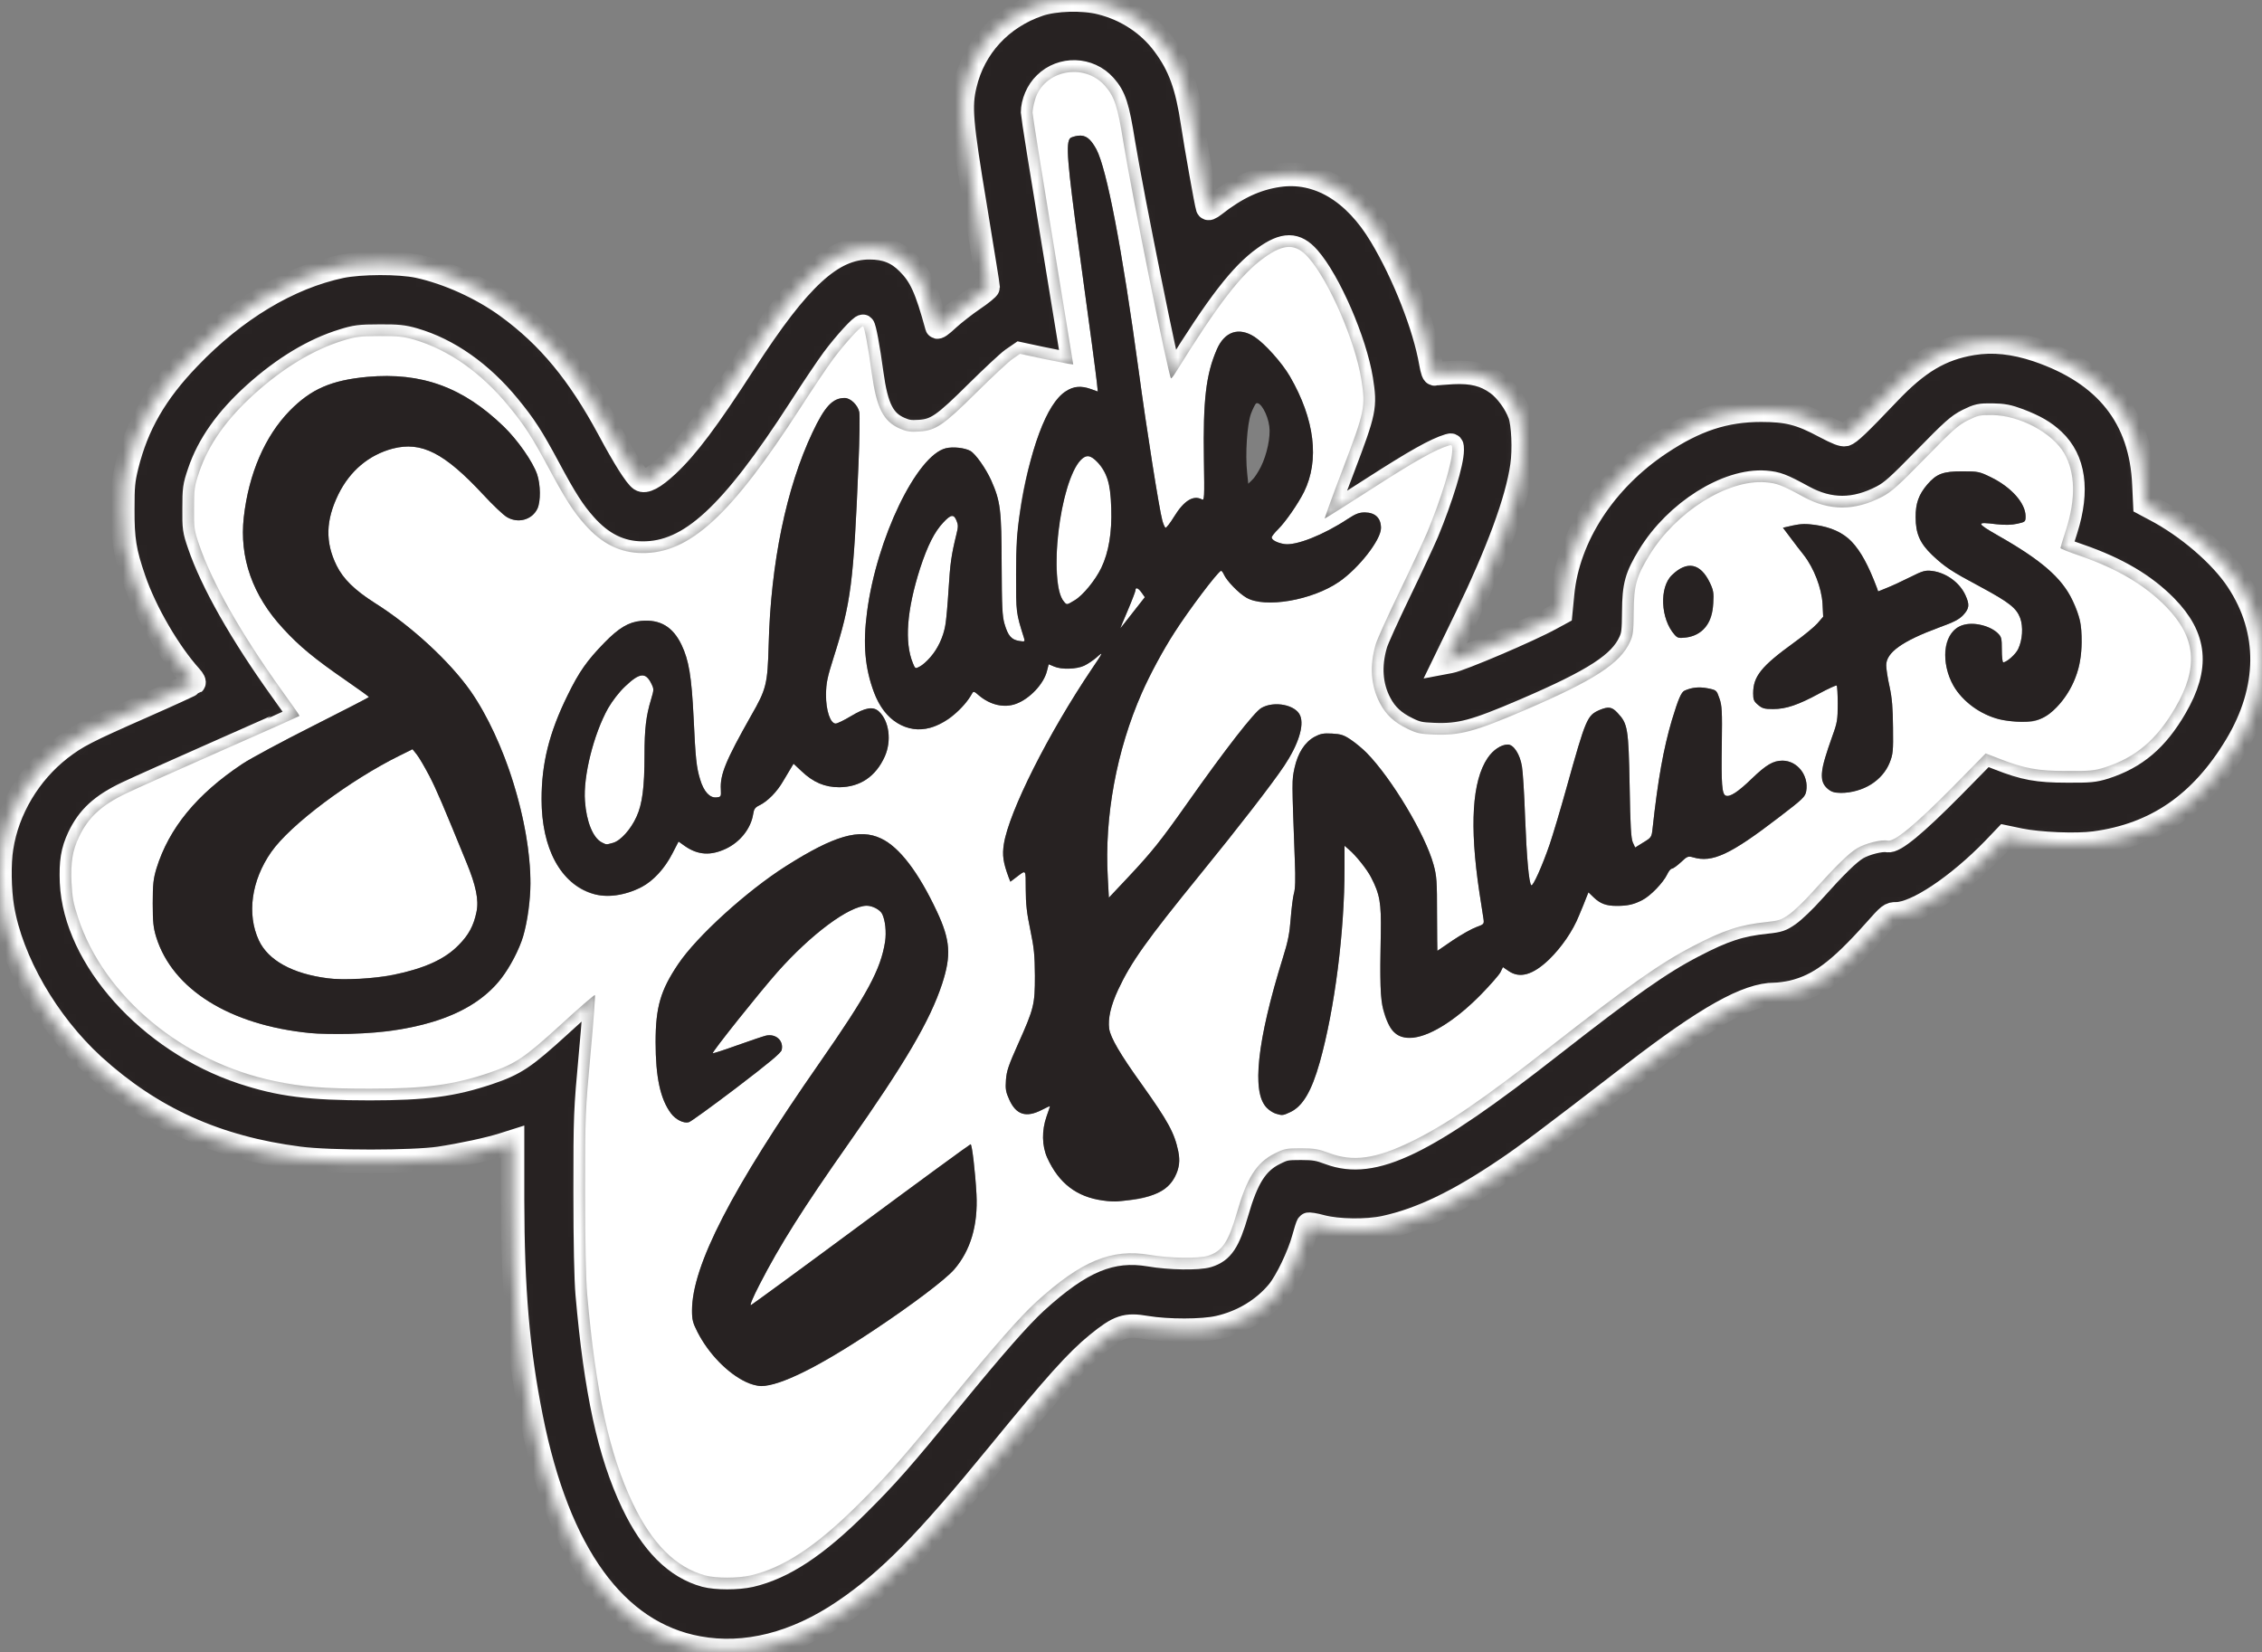
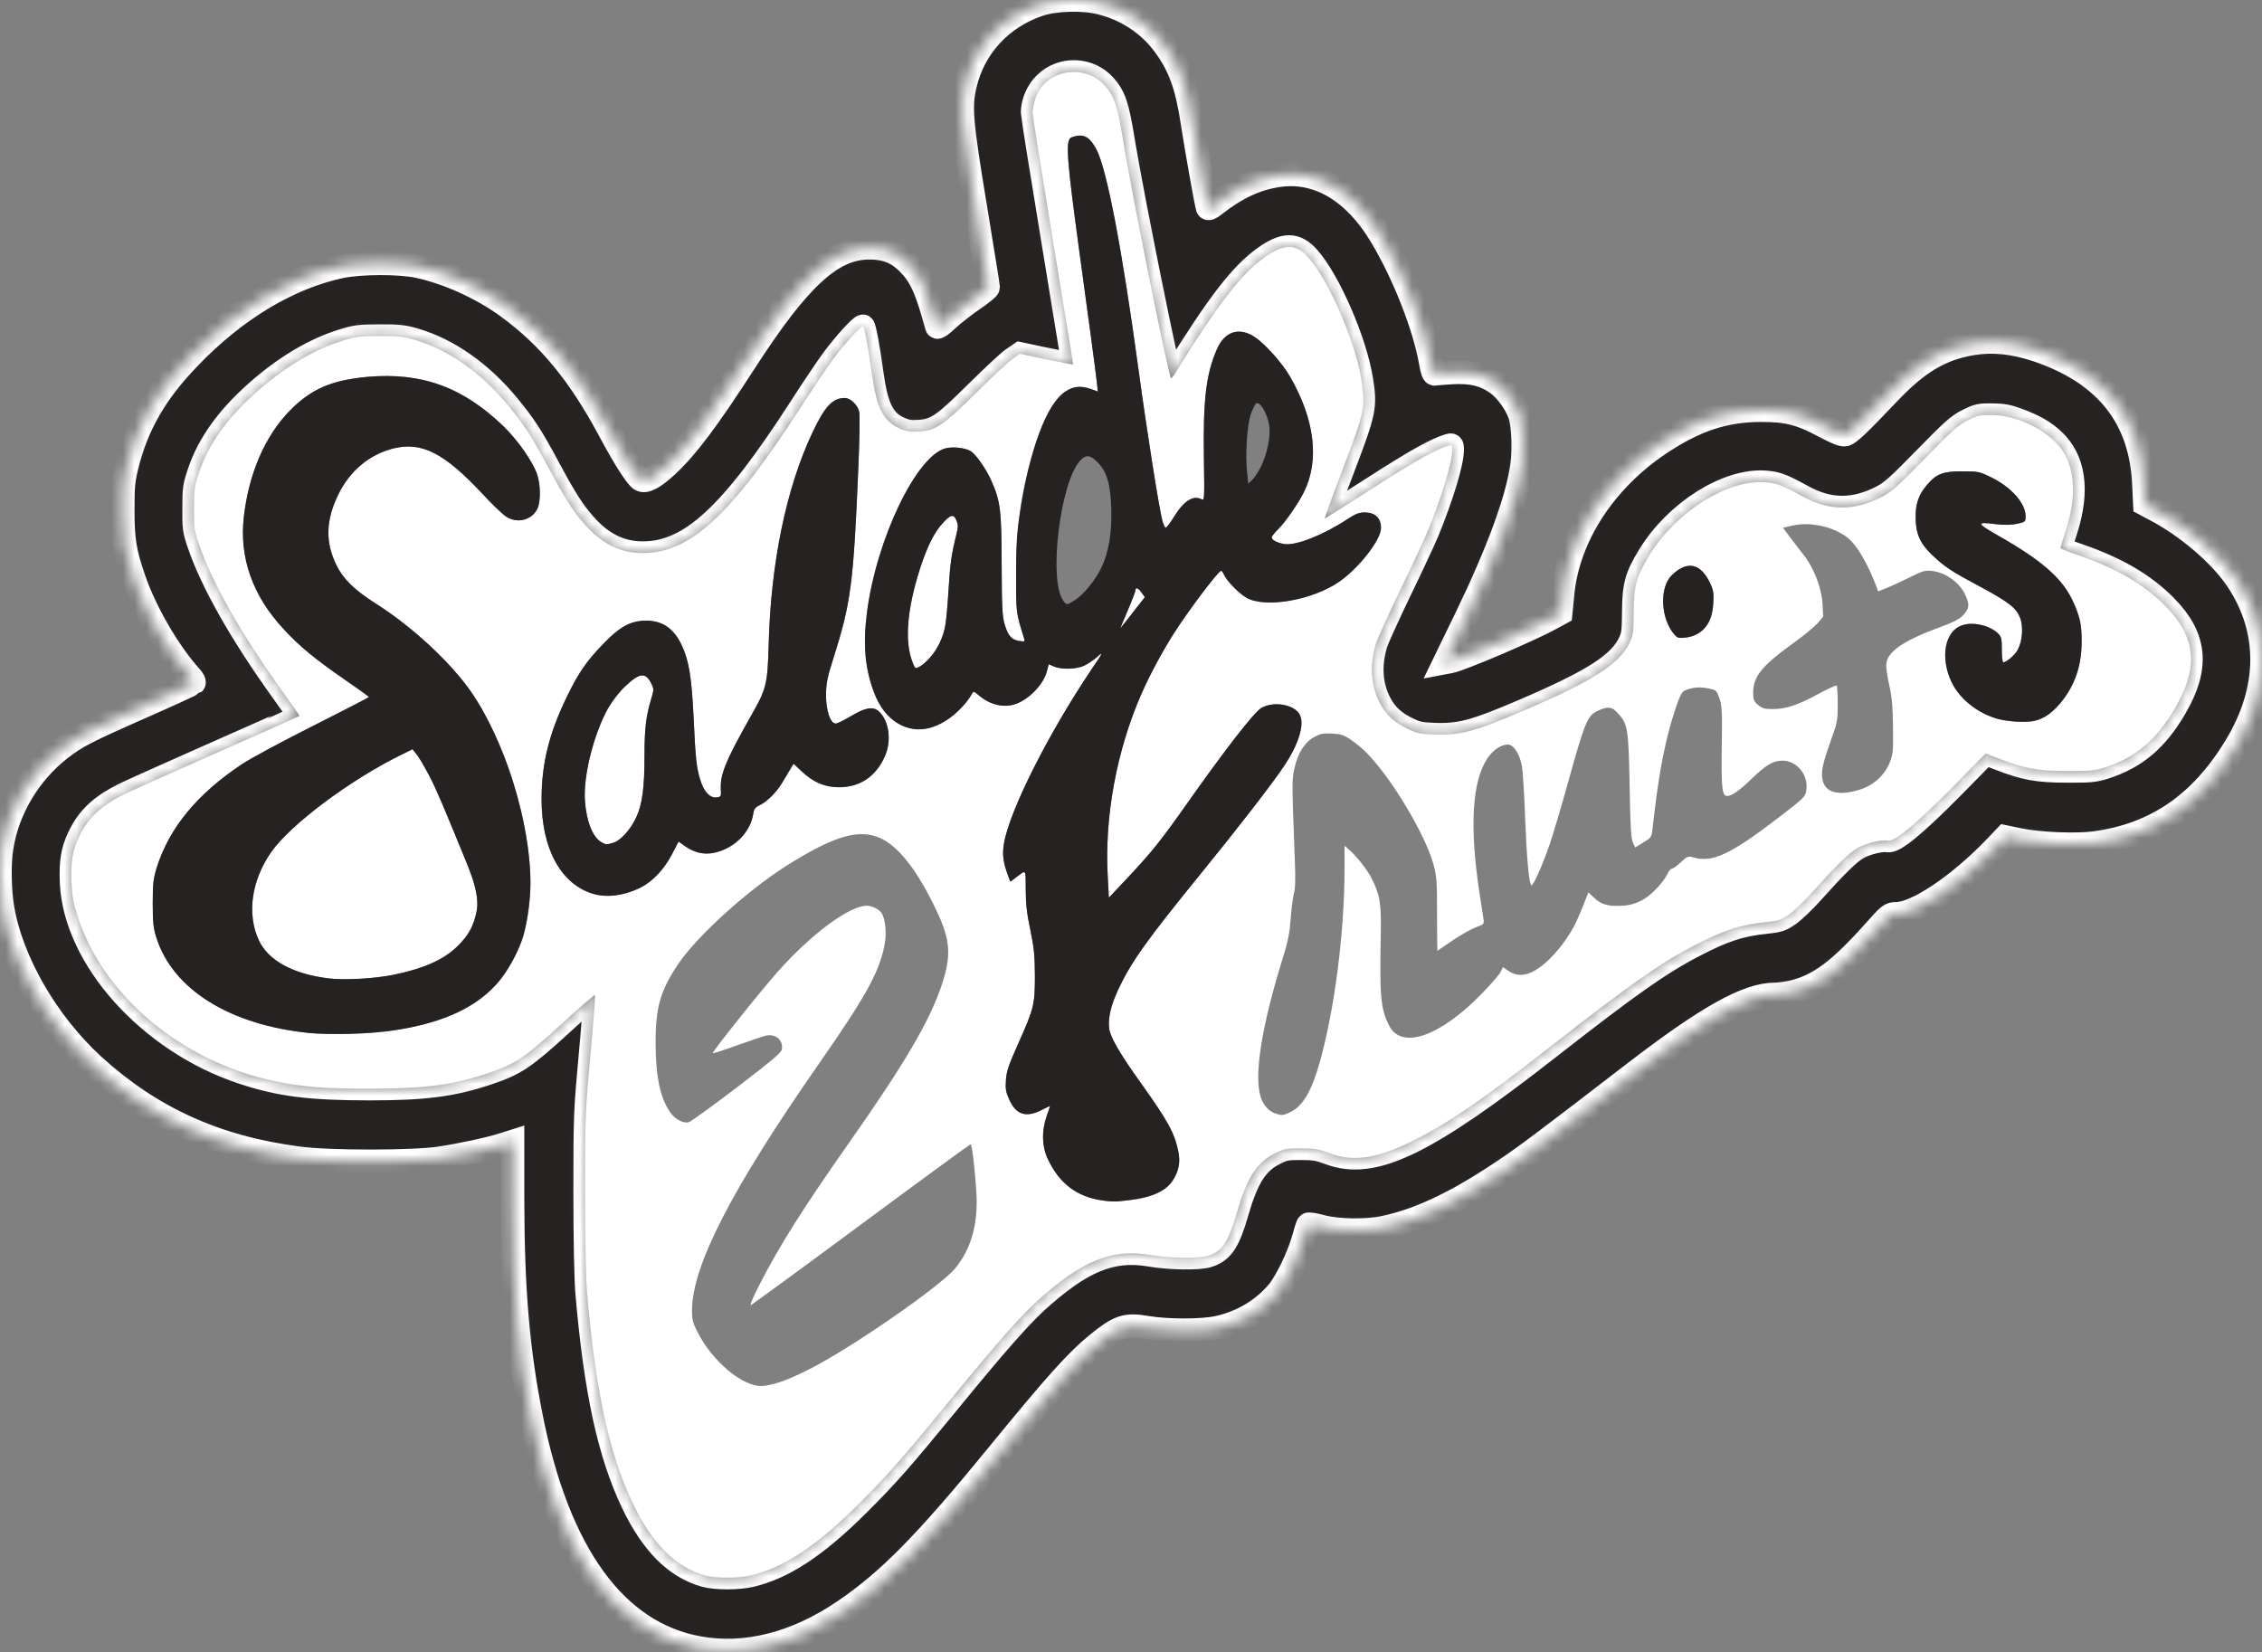
<svg xmlns="http://www.w3.org/2000/svg" width="193" height="141" viewBox="0 0 193 141" fill="none">
  <rect x="0" y="0" width="193" height="141" fill="#808080" stroke="none" />
  <path d="M60.167 134.434C57.653 133.746 55.628 131.711 53.977 128.245C51.977 124.037 50.828 118.742 50.1 110.434C49.991 109.142 49.923 106.074 49.923 101.7C49.923 95.112 49.938 94.85 50.383 89.968C50.64 87.231 50.802 84.948 50.762 84.906C50.721 84.865 49.398 86.006 47.829 87.451C44.708 90.298 43.978 90.78 41.679 91.563C38.653 92.58 36.29 92.897 31.545 92.897C27.599 92.897 25.817 92.746 23.438 92.251C15.587 90.614 8.884 85.043 6.668 78.319C6.249 77.054 6.168 76.557 6.101 75.292C6.033 73.546 6.181 72.609 6.735 71.428C7.533 69.749 8.655 68.703 10.829 67.671C11.599 67.3 15.21 65.691 18.843 64.083C22.492 62.473 25.493 61.139 25.519 61.111C25.574 61.056 25.615 61.111 24.032 58.897C20.56 54.056 18.086 49.682 16.992 46.478C16.573 45.252 16.545 45.06 16.56 43.382C16.56 41.733 16.588 41.497 16.992 40.301C17.789 37.936 19.33 35.763 21.72 33.604C24.18 31.389 26.749 29.834 29.262 29.065C30.316 28.735 30.695 28.679 32.356 28.679C33.937 28.666 34.423 28.721 35.331 28.981C38.261 29.834 41.06 31.802 43.398 34.649C44.762 36.314 45.356 37.22 46.803 39.917C48.221 42.572 48.938 43.684 49.91 44.771C51.356 46.409 52.923 47.179 54.788 47.193C58.843 47.234 62.37 43.988 68.289 34.813C69.37 33.122 70.639 31.251 71.086 30.645C72.099 29.285 73.504 27.758 73.639 27.84C73.761 27.923 74.086 29.669 74.383 31.871C74.788 34.813 75.37 35.954 76.775 36.573C77.355 36.822 77.654 36.877 78.465 36.822C79.856 36.726 80.518 36.272 83.328 33.48C84.626 32.199 85.991 30.921 86.355 30.659L87.032 30.192L88.883 30.59C89.896 30.797 90.923 31.003 91.154 31.045L91.572 31.099L89.842 20.523C88.883 14.718 88.1 9.795 88.1 9.602C88.1 9.41 88.194 8.915 88.316 8.502C89.046 5.999 92.477 5.311 94.261 7.304C95.099 8.254 95.356 9.039 95.868 12.244C96.598 16.713 99.694 32.048 99.909 32.283C99.95 32.31 100.113 32.104 100.301 31.802C103.937 25.927 105.896 23.398 107.856 21.995C109.572 20.756 110.572 20.77 111.652 21.995C113.396 23.975 115.626 29.105 116.152 32.379C116.519 34.718 116.45 35.075 114.599 39.944C113.706 42.281 113.003 44.221 113.03 44.249C113.044 44.263 114.909 43.093 117.168 41.635C120.761 39.325 122.477 38.362 123.612 38.018C123.883 37.936 123.909 37.976 123.909 38.389C123.909 39.462 122.991 42.474 121.762 45.445C121.437 46.202 120.369 48.499 119.383 50.534C118.397 52.585 117.478 54.591 117.369 55.004C116.843 56.819 116.963 58.539 117.735 59.997C118.249 60.987 118.965 61.648 120.112 62.198C120.868 62.569 121.193 62.638 122.315 62.68C124.557 62.775 125.828 62.431 130.058 60.616C136.045 58.044 138.248 56.613 139.085 54.757C139.342 54.194 139.382 53.85 139.395 52.185C139.41 49.957 139.626 49.187 140.72 47.399C142.99 43.671 147.396 40.907 150.626 41.154C151.626 41.236 152.031 41.388 153.894 42.406C156.112 43.615 158.261 43.602 160.584 42.392C161.395 41.966 161.949 41.471 164.246 39.119C166.597 36.711 167.07 36.285 167.894 35.872C168.76 35.446 168.937 35.405 169.99 35.419C172.327 35.446 175.111 36.933 176.125 38.679C177.071 40.33 177.124 42.543 176.287 45.17C176.016 46.009 175.8 46.726 175.8 46.766C175.8 46.822 176.544 47.11 177.463 47.427C180.665 48.54 182.989 49.915 184.801 51.759C187.367 54.385 187.611 56.93 185.612 60.368C184.018 63.12 182.234 64.633 179.583 65.485C178.693 65.76 178.314 65.802 176.341 65.787C173.868 65.787 172.732 65.581 170.558 64.728L169.423 64.289L166.571 67.192C163.396 70.396 161.639 71.854 161.057 71.73C160.518 71.621 159.166 71.963 158.464 72.376C157.747 72.802 156.626 73.903 154.692 76.062C153.99 76.86 153.058 77.742 152.653 78.028C151.99 78.497 151.774 78.566 150.733 78.676C148.476 78.909 147.085 79.364 144.477 80.725C141.679 82.169 138.95 84.096 132.354 89.253C126.531 93.818 123.395 95.966 120.395 97.422C117.408 98.88 115.45 99.156 113.435 98.398C112.519 98.054 112.153 97.986 111.004 97.986C109.735 97.986 109.585 98.014 108.734 98.441C107.206 99.211 106.384 100.518 105.531 103.487C104.814 105.977 104.273 106.789 103.058 107.16C102.247 107.408 99.76 107.366 98.099 107.078C94.828 106.528 92.261 107.588 88.396 111.108C87.032 112.359 84.883 114.794 81.139 119.375C76.897 124.558 75.693 125.921 73.22 128.382C69.64 131.946 66.856 133.775 64.046 134.434C62.95 134.682 61.1 134.682 60.167 134.434L60.167 134.434ZM66.56 117.93C68.464 117.284 71.018 115.866 74.586 113.487C77.856 111.314 80.666 109.181 81.41 108.329C82.814 106.707 83.45 104.548 83.315 101.907C83.206 99.939 82.936 97.642 82.814 97.642C82.761 97.642 78.558 100.711 73.49 104.466C68.424 108.22 64.181 111.314 64.072 111.37C63.95 111.41 64.246 110.695 64.815 109.595C66.532 106.252 68.546 103.061 72.355 97.642C77.261 90.656 79.343 87.107 80.383 83.958C81.179 81.508 81.087 80.23 79.936 77.769C78.369 74.426 76.736 72.28 75.18 71.552C73.342 70.671 71.166 71.303 67.086 73.889C63.736 76.007 59.437 79.913 57.856 82.28C56.358 84.507 55.938 85.938 55.938 88.923C55.938 91.92 56.343 93.791 57.248 95.003C57.653 95.538 58.329 95.882 58.774 95.759C58.937 95.717 60.775 94.384 62.842 92.814C65.653 90.669 66.627 89.859 66.695 89.597C66.883 88.799 66.194 88.179 65.343 88.372C65.114 88.428 64.019 88.799 62.896 89.198C61.789 89.597 60.856 89.899 60.816 89.872C60.734 89.775 64.774 84.714 66.329 82.952C69.208 79.708 72.451 77.3 73.951 77.286C74.437 77.286 75.074 77.618 75.261 77.975C75.532 78.497 75.641 79.528 75.519 80.354C75.139 82.746 74.005 84.837 69.924 90.697C62.41 101.48 59.044 108.014 59.044 111.836C59.044 112.621 59.114 112.883 59.519 113.68C60.788 116.156 63.289 118.273 64.964 118.273C65.288 118.273 66.004 118.123 66.56 117.93ZM96.586 102.388C99.477 102.071 100.977 100.476 100.532 98.234C100.207 96.68 99.681 95.704 97.438 92.553C95.558 89.941 94.761 88.552 94.64 87.794C94.518 86.914 94.775 85.8 95.41 84.439C96.518 82.073 97.816 80.257 102.422 74.591C105.625 70.658 108.545 66.888 109.572 65.347C110.775 63.546 111.288 61.923 110.937 61.071C110.572 60.148 108.721 59.777 107.627 60.41C107.017 60.754 104.531 63.959 101.301 68.539C99.032 71.758 98.288 72.692 96.18 74.935L94.612 76.599L94.518 74.866C94.222 69.68 95.275 64.014 97.423 59.131C98.126 57.536 99.248 55.459 100.207 53.974C101.409 52.09 103.855 48.843 104.179 48.706C104.221 48.692 104.343 48.83 104.424 49.021C104.666 49.558 105.652 50.59 106.328 50.989C107.896 51.923 111.95 51.235 114.262 49.64C115.936 48.486 117.829 46.064 117.829 45.06C117.829 44.207 117.343 43.739 116.464 43.726C115.964 43.726 115.681 43.837 115.005 44.276C112.924 45.652 110.559 46.588 109.572 46.422C108.977 46.327 108.504 46.078 108.504 45.858C108.504 45.776 108.748 45.459 109.044 45.17C109.694 44.524 110.748 42.998 111.261 41.979C112.598 39.27 112.179 35.776 110.058 32.117C109.397 30.976 107.924 29.325 107.045 28.748C105.708 27.882 104.491 28.28 103.828 29.807C102.895 31.939 102.64 34.167 102.72 39.187C102.775 42.53 102.76 42.736 102.544 42.612C101.814 42.228 101.018 42.723 100.179 44.083C99.843 44.633 99.503 45.075 99.437 45.033C99.383 44.991 99.261 44.731 99.18 44.441C98.91 43.478 97.829 36.629 97.153 31.622C95.735 21.196 94.435 14.43 93.546 12.739C93.031 11.803 92.626 11.501 91.963 11.583C91.68 11.625 91.383 11.72 91.315 11.789C90.923 12.188 91.058 13.838 92.072 21.307C93.166 29.285 93.436 31.36 93.585 32.612L93.668 33.411L93.099 33.204C90.977 32.448 89.478 34.057 88.139 38.568C87.099 42.075 86.709 44.964 86.695 49.021C86.695 52.31 86.681 52.254 87.37 54.44C87.463 54.757 87.45 54.771 86.938 54.688C86.29 54.578 86.004 54.249 85.707 53.231C85.518 52.585 85.478 51.786 85.463 48.196C85.45 43.506 85.37 42.791 84.572 40.989C84.111 39.971 83.233 38.719 82.788 38.473C82.302 38.211 81.314 38.1 80.694 38.251C78.207 38.87 74.788 45.969 73.978 52.227C73.613 54.99 73.803 57.041 74.586 59.118C75.248 60.864 76.274 61.826 77.815 62.169C78.761 62.376 79.884 62.074 80.937 61.359C81.598 60.905 82.585 59.833 82.936 59.187C83.058 58.965 83.112 58.98 83.519 59.338C84.491 60.162 85.682 60.437 86.709 60.052C87.882 59.613 89.059 58.348 89.329 57.261L89.478 56.681L89.937 56.874C90.572 57.15 91.843 57.11 92.504 56.806C92.8 56.668 93.288 56.338 93.572 56.091C94.165 55.554 94.139 55.636 93.166 57.068C89.464 62.555 86.098 69.24 85.653 72.018C85.505 72.981 85.585 73.587 86.072 74.893L86.207 75.237L86.626 74.921C87.599 74.191 87.505 74.096 87.519 75.884C87.519 77.094 87.612 77.946 87.91 79.349C88.235 80.904 88.288 81.537 88.301 83.269C88.301 85.731 88.222 86.048 86.857 89.102C86.058 90.889 85.884 91.384 85.83 92.154C85.775 92.925 85.817 93.185 86.114 93.834C86.695 95.125 87.546 95.4 88.883 94.713C89.275 94.506 89.586 94.368 89.586 94.397C89.586 94.424 89.464 94.796 89.301 95.249C88.869 96.474 88.897 97.779 89.356 98.798C90.343 100.971 91.869 102.14 94.113 102.442C94.911 102.553 95.14 102.553 96.586 102.388H96.586ZM110.073 94.906C111.152 94.411 111.909 93.117 112.611 90.627C113.882 86.088 114.719 79.502 114.719 74.096V72.169L115.099 72.5C115.666 72.968 116.641 74.191 116.978 74.852C117.735 76.31 117.857 77.038 117.814 79.624C117.709 85.03 117.788 86.048 118.518 87.506C119.558 89.584 122.815 88.483 126.356 84.865C127.139 84.067 127.896 83.201 128.018 82.968L128.234 82.526L128.72 82.857C129.679 83.518 130.8 83.188 132.18 81.867C133.247 80.82 134.194 79.446 134.719 78.139C134.964 77.562 135.248 76.874 135.342 76.612L135.531 76.144L135.976 76.572C136.53 77.107 137.044 77.3 137.936 77.3C138.856 77.3 139.382 77.192 140.125 76.805C140.829 76.448 141.91 75.319 142.247 74.618C142.368 74.343 142.556 74.123 142.652 74.123C142.747 74.123 143.097 73.876 143.422 73.572C143.962 73.063 144.03 73.037 144.464 73.159C146.099 73.641 147.638 72.926 151.774 69.749C153.842 68.168 154.029 67.989 154.112 67.507C154.343 66.173 153.354 64.908 152.084 64.908C151.301 64.908 150.706 65.252 149.477 66.434C148.286 67.589 147.597 68.031 147.248 67.893C146.922 67.769 146.855 66.916 146.91 63.464C146.949 60.698 146.922 60.203 146.707 59.598C146.463 58.897 146.463 58.883 145.693 58.732C144.977 58.595 144.382 58.65 143.746 58.925C143.45 59.049 143.206 59.613 142.639 61.483C141.937 63.876 141.462 66.488 141.004 70.685C140.923 71.428 140.908 71.468 140.221 71.881L139.517 72.32L139.314 71.881C139.166 71.537 139.098 70.478 139.044 67.039C138.95 62.156 138.883 61.757 138.03 60.849C137.544 60.314 137.247 60.272 136.503 60.574C135.422 61.042 135.328 61.249 133.653 67.245C133.139 69.103 132.489 71.262 132.219 72.06C131.585 73.903 130.787 75.678 130.652 75.54C130.451 75.334 130.26 73.201 130.124 69.722C130.058 67.796 129.936 65.843 129.856 65.403C129.693 64.371 129.152 63.532 128.654 63.532C128.085 63.532 127.396 63.987 126.923 64.688C125.612 66.641 125.369 70.423 126.221 76.117C126.369 77.107 126.531 78.126 126.572 78.385C126.639 78.854 126.627 78.868 125.95 79.116C125.571 79.253 124.666 79.762 123.949 80.243C123.233 80.738 122.64 81.137 122.64 81.137C122.625 81.137 122.625 79.735 122.612 78.015C122.612 75.223 122.586 74.755 122.315 73.779C121.612 71.221 118.747 66.42 116.599 64.234C116.274 63.903 115.681 63.408 115.275 63.133C114.667 62.72 114.41 62.638 113.653 62.596C112.909 62.555 112.654 62.611 112.166 62.871C111.329 63.326 110.734 64.247 110.45 65.54C110.221 66.641 110.221 66.462 110.478 73.434C110.546 75.03 110.518 75.869 110.396 76.255C110.315 76.557 110.193 77.52 110.126 78.385C110.032 79.639 109.896 80.34 109.45 81.756C107.68 87.451 106.99 91.645 107.545 93.543C107.747 94.26 108.261 94.85 108.856 95.03C109.41 95.194 109.45 95.194 110.073 94.906L110.073 94.906ZM33.505 87.945C39.019 87.093 42.085 85.25 43.897 81.688C45.788 77.988 45.696 72.651 43.627 66.228C42.815 63.725 41.424 60.795 40.166 58.994C38.383 56.448 35.099 53.41 31.964 51.442C30.261 50.355 29.289 49.407 28.722 48.264C27.734 46.258 27.79 44.4 28.87 42.186C29.857 40.177 31.477 38.816 33.505 38.28C35.965 37.647 37.912 38.637 41.248 42.228C42.045 43.093 42.938 43.932 43.208 44.097C44.167 44.702 45.398 44.372 45.857 43.397C46.141 42.778 46.128 41.373 45.831 40.481C45.465 39.407 44.181 37.564 42.992 36.409C39.519 33.04 35.978 31.747 31.342 32.159C28.249 32.448 26.533 33.204 24.721 35.048C22.601 37.22 21.222 40.425 20.802 44.125C20.412 47.578 21.546 50.823 24.167 53.643C25.532 55.142 26.857 56.228 29.491 58.044C30.586 58.801 31.477 59.447 31.477 59.475C31.477 59.516 29.33 60.616 26.722 61.936C24.099 63.257 21.384 64.715 20.682 65.183C16.789 67.769 14.412 70.671 13.343 74.123C13.086 75.003 13.032 75.443 13.032 77.08C13.032 78.69 13.086 79.171 13.33 79.968C14.721 84.424 19.601 87.478 26.465 88.153C28.074 88.316 31.802 88.208 33.505 87.945H33.505ZM53.274 76.255C55.113 75.773 56.411 74.686 57.357 72.857L57.897 71.812L58.438 72.198C59.545 72.968 60.64 73.037 61.95 72.418C63.166 71.839 64.072 70.685 64.262 69.474C64.329 69.034 64.425 68.896 64.802 68.717C65.504 68.373 66.303 67.563 66.83 66.641C67.1 66.186 67.41 65.665 67.519 65.485L67.709 65.17L68.384 65.802C69.396 66.763 70.369 67.176 71.612 67.176C73.384 67.163 74.721 66.269 75.493 64.551C76.086 63.215 75.87 61.524 74.991 60.712C74.505 60.259 73.842 60.368 72.625 61.098C72.032 61.455 71.437 61.743 71.302 61.743C70.842 61.743 70.464 60.603 70.478 59.269C70.491 58.264 70.586 57.811 71.127 56.104C72.612 51.428 72.828 49.764 73.249 39.587C73.342 37.426 73.369 35.446 73.316 35.171C73.207 34.58 72.572 33.961 72.071 33.961C71.045 33.961 70.369 34.676 69.316 36.918C67.086 41.635 65.761 48.058 65.585 55.004C65.491 58.375 65.398 58.788 64.085 61.071C61.924 64.894 61.424 66.091 61.505 67.382C61.532 67.975 61.518 68.002 61.126 68.044C60.559 68.099 60.045 67.549 59.735 66.503C59.423 65.472 59.343 64.743 59.18 61.235C59.005 57.7 58.774 56.338 58.154 55.032C57.411 53.477 56.317 52.831 54.694 52.983C53.641 53.08 52.788 53.588 51.559 54.853C50.087 56.366 49.411 57.316 48.424 59.338C46.856 62.527 46.208 65.141 46.208 68.195C46.208 73.848 49.248 77.329 53.274 76.255L53.274 76.255ZM158.678 67.382C159.855 67.012 160.801 66.159 161.233 65.072C161.517 64.358 161.543 64.083 161.517 62.087C161.504 60.423 161.436 59.571 161.22 58.581C161.057 57.867 160.936 57.055 160.936 56.766C160.936 55.678 162.314 54.702 165.437 53.548C166.732 53.08 167.179 52.846 167.53 52.461C168.03 51.91 168.057 51.593 167.706 50.809C167.22 49.722 166.057 48.87 164.855 48.719C164.259 48.65 164.059 48.706 162.936 49.269C162.247 49.613 161.355 50.026 160.963 50.177L160.248 50.465L160.139 50.148C159.34 48.045 158.436 46.504 157.625 45.871C156.423 44.937 154.478 44.509 152.978 44.84L152.125 45.033L152.747 45.858C153.085 46.313 153.611 47 153.91 47.372C154.775 48.486 155.423 50.177 155.503 51.511L155.558 52.624L155.058 53.204C154.775 53.519 153.868 54.262 153.044 54.853C150.288 56.848 149.586 57.714 149.586 59.158C149.586 59.695 149.638 59.846 150.004 60.148C150.355 60.452 150.545 60.505 151.287 60.505C152.396 60.505 153.436 60.148 155.233 59.172C156.003 58.759 156.665 58.457 156.707 58.499C156.761 58.539 156.801 59.241 156.801 60.066C156.801 61.4 156.761 61.661 156.355 62.775C156.112 63.464 155.787 64.413 155.652 64.908C154.963 67.231 156.125 68.182 158.678 67.382V67.382ZM174.261 61.262C175.545 60.616 176.774 58.965 177.315 57.137C177.651 56.009 177.719 53.821 177.437 52.804C176.666 49.997 174.937 48.238 170.491 45.707C168.598 44.62 168.57 44.509 170.328 44.731C171.084 44.813 171.625 44.799 172.126 44.689C172.8 44.538 172.828 44.524 172.828 44.056C172.828 42.942 171.612 41.566 169.855 40.714C168.895 40.246 168.773 40.219 167.421 40.219C165.801 40.219 165.233 40.425 164.45 41.333C163.719 42.186 163.435 42.956 163.448 44.139C163.448 45.528 163.814 46.366 164.87 47.372C165.964 48.402 166.49 48.746 168.962 50.066C171.437 51.401 172.044 51.883 172.368 52.736C172.638 53.477 172.571 54.606 172.192 55.39C171.977 55.843 171.206 56.517 170.923 56.517C170.855 56.517 170.801 56.036 170.801 55.445C170.801 54.454 170.774 54.345 170.436 54.014C169.977 53.588 168.962 53.217 168.219 53.217C166.475 53.217 165.572 54.881 166.126 57.068C166.409 58.169 166.828 58.912 167.625 59.722C168.84 60.933 170.504 61.579 172.503 61.592C173.395 61.606 173.705 61.551 174.261 61.262ZM145.044 53.945C145.788 53.41 146.125 52.68 146.18 51.455C146.234 50.59 146.193 50.355 145.883 49.709C145.085 48.058 143.95 47.825 142.665 49.063C141.558 50.108 141.68 52.818 142.883 54.165C143.125 54.44 143.247 54.469 143.84 54.4C144.261 54.358 144.72 54.179 145.044 53.945H145.044Z" fill="white" />
  <path d="M77.896 56.6C77.154 54.813 77.37 52.048 78.504 48.499C79.14 46.56 79.735 45.377 80.477 44.593C81.126 43.891 81.383 43.85 81.613 44.427C81.761 44.771 81.761 44.978 81.613 45.556C81.166 47.372 81.072 48.073 80.937 50.259C80.761 53.066 80.64 53.85 80.207 54.798C79.843 55.623 79.045 56.573 78.478 56.875C78.099 57.081 78.086 57.068 77.896 56.6L77.896 56.6Z" fill="white" />
  <path d="M96.222 52.091C96.586 51.236 96.882 50.453 96.882 50.37C96.882 50.067 97.126 50.178 97.41 50.577L97.68 50.961L96.653 52.268C96.099 52.983 95.626 53.575 95.6 53.602C95.572 53.631 95.855 52.943 96.222 52.091Z" fill="white" />
-   <path d="M90.775 51.333C90.41 50.891 90.247 50.148 90.166 48.539C89.977 44.276 91.463 38.912 92.843 38.912C93.288 38.912 94.1 39.848 94.448 40.769C94.706 41.428 94.775 41.937 94.815 43.382C94.882 45.432 94.599 47.137 93.964 48.457C93.463 49.502 92.396 50.809 91.693 51.222C91.004 51.635 91.031 51.635 90.775 51.333V51.333Z" fill="white" />
  <path d="M27.952 83.477C24.952 83.091 22.885 81.95 22.086 80.244C21.045 78.002 21.45 75.128 23.14 72.707C24.775 70.368 29.829 66.586 34.114 64.469L35.196 63.932L35.56 64.385C35.763 64.633 36.236 65.459 36.628 66.2C37.262 67.426 37.79 68.677 39.802 73.601C40.613 75.567 40.869 76.805 40.654 77.822C40.194 80.106 38.559 81.688 35.666 82.637C33.451 83.381 30.019 83.752 27.952 83.477V83.477Z" fill="white" />
  <path d="M51.343 71.88C50.599 71.496 50.032 70.121 49.91 68.346C49.749 66.241 50.654 62.637 51.883 60.436C52.262 59.79 52.817 59.062 53.343 58.567C54.572 57.398 55.086 57.343 55.573 58.333C55.802 58.801 55.802 58.843 55.547 59.695C55.126 61.084 54.991 62.198 54.991 64.426C54.991 67.176 54.803 68.607 54.315 69.68C53.829 70.766 52.952 71.743 52.302 71.922C51.708 72.087 51.748 72.087 51.343 71.88H51.343Z" fill="white" />
  <mask id="path-7-inside-1_491_9324" fill="white">
    <path d="M59.572 140.611C52.518 139.317 47.641 132.579 45.329 120.97C44.181 115.194 43.749 110.063 43.735 102.375V97.409L42.911 97.67C41.749 98.041 39.397 98.549 37.492 98.838C35.234 99.169 28.194 99.182 25.532 98.838C18.478 97.932 12.938 95.429 7.965 90.902C4.005 87.271 0.965 82.005 0.209 77.438C-0.035 75.953 -0.075 73.641 0.141 72.335C0.64 69.076 2.507 65.967 5.155 63.903C6.546 62.831 7.343 62.418 12.153 60.299C14.493 59.269 16.466 58.361 16.532 58.293C16.614 58.224 16.519 58.004 16.262 57.729C14.412 55.678 12.384 52.199 11.438 49.42C10.64 47.11 10.465 46.009 10.478 43.451C10.478 41.471 10.518 41.003 10.829 39.738C11.682 36.285 13.276 33.507 16.127 30.55C20.072 26.423 24.653 23.673 29.112 22.738C30.775 22.395 34.059 22.381 35.666 22.723C38.222 23.274 41.099 24.581 43.289 26.177C46.803 28.735 49.383 31.871 51.951 36.642C53.262 39.092 54.248 40.645 54.653 40.92C55.045 41.182 55.802 40.783 56.951 39.711C58.639 38.129 60.396 35.79 63.531 30.934C68.193 23.713 70.992 21.143 74.18 21.143C75.571 21.143 76.544 21.527 77.464 22.448C78.545 23.535 79.032 24.581 79.936 27.883C79.978 28.005 80.329 27.759 80.896 27.222C81.41 26.754 82.382 25.996 83.071 25.528C83.747 25.075 84.315 24.607 84.315 24.512C84.315 24.401 83.814 21.334 83.22 17.69C82.018 10.429 81.896 9.093 82.343 7.236C83.098 4.019 85.411 1.501 88.64 0.4C89.99 -0.067 92.41 -0.135 93.91 0.249C96.112 0.8 98.005 2.051 99.302 3.798C100.654 5.613 101.273 7.32 101.761 10.58C102.045 12.504 102.923 17.388 103.03 17.717C103.085 17.855 103.233 17.799 103.612 17.511C105.517 16.012 107.194 15.242 109.072 14.966C112.423 14.472 115.545 16.314 117.829 20.138C119.787 23.398 121.544 27.883 122.071 30.934C122.207 31.691 122.302 31.953 122.437 31.91C122.544 31.884 123.22 31.828 123.949 31.786C125.612 31.704 126.707 31.979 127.748 32.737C128.519 33.3 129.315 34.401 129.666 35.364C129.963 36.176 130.058 38.376 129.856 39.751C129.435 42.694 127.815 47.097 125.043 52.818L123.233 56.544L123.735 56.449C124.638 56.284 130.517 53.781 132.354 52.763L133.165 52.323L133.328 50.645C133.801 45.789 136.922 40.989 141.653 37.839C144.667 35.832 147.18 35.006 150.26 35.006C152.518 35.006 153.597 35.281 155.68 36.396C156.746 36.96 157.206 37.139 157.45 37.084C157.801 36.987 158.586 36.245 161.111 33.59C163.638 30.921 165.585 29.766 168.287 29.312C170.044 29.023 171.828 29.216 173.84 29.889C179.693 31.884 182.679 35.652 182.923 41.346L183.002 43.025L183.826 43.464C186.611 44.909 189.504 47.399 190.921 49.558C193.733 53.808 193.692 58.788 190.8 63.601C187.814 68.566 183.948 71.235 178.706 71.936C177.152 72.142 173.991 72.018 172.327 71.674L171.084 71.414L170.099 72.445C167.044 75.594 163.503 77.959 161.8 77.975C161.26 77.975 161.192 78.028 159.923 79.46C156.909 82.83 155.193 84.109 152.895 84.659C152.45 84.755 151.788 84.851 151.422 84.851C149.071 84.851 145.639 86.776 139.382 91.59C131.828 97.409 130.22 98.605 128.572 99.719C124.395 102.553 121.221 104.066 118.14 104.739C116.599 105.07 114.139 105.029 112.774 104.67C112.179 104.505 111.652 104.424 111.612 104.479C111.558 104.548 111.382 105.083 111.22 105.689C110.841 107.106 109.761 109.348 109.059 110.2C107.815 111.714 105.991 112.814 103.976 113.267C102.598 113.584 99.638 113.584 97.816 113.281C96.058 112.978 95.464 113.171 93.624 114.67C91.869 116.101 90.072 118.094 85.261 123.981C78.992 131.658 75.828 134.875 72.017 137.461C67.897 140.266 63.586 141.354 59.572 140.611L59.572 140.611ZM64.046 134.434C66.857 133.775 69.64 131.946 73.22 128.382C75.693 125.921 76.897 124.559 81.139 119.375C84.883 114.794 87.032 112.359 88.396 111.108C92.261 107.588 94.828 106.528 98.099 107.078C99.76 107.366 102.247 107.408 103.058 107.16C104.273 106.789 104.814 105.977 105.531 103.487C106.384 100.518 107.206 99.211 108.734 98.441C109.585 98.014 109.735 97.986 111.004 97.986C112.153 97.986 112.519 98.055 113.435 98.398C117.194 99.802 121.626 97.657 132.354 89.253C138.95 84.096 141.68 82.169 144.477 80.725C147.085 79.364 148.476 78.91 150.733 78.676C151.774 78.566 151.99 78.497 152.653 78.028C153.058 77.742 153.99 76.861 154.693 76.062C156.626 73.903 157.747 72.802 158.464 72.376C159.166 71.963 160.518 71.621 161.057 71.73C161.639 71.854 163.396 70.396 166.571 67.192L169.423 64.289L170.558 64.729C172.732 65.581 173.868 65.787 176.341 65.787C178.314 65.802 178.693 65.76 179.583 65.485C182.234 64.633 184.018 63.12 185.612 60.368C187.611 56.93 187.367 54.385 184.801 51.759C182.989 49.915 180.665 48.54 177.463 47.427C176.544 47.11 175.8 46.822 175.8 46.767C175.8 46.726 176.016 46.009 176.287 45.17C177.341 41.841 176.976 39.229 175.206 37.564C174.448 36.849 173.639 36.383 172.274 35.858C171.355 35.515 170.923 35.432 169.99 35.419C168.937 35.405 168.76 35.446 167.894 35.872C167.07 36.285 166.597 36.712 164.246 39.119C161.949 41.471 161.395 41.966 160.584 42.392C158.261 43.602 156.112 43.615 153.894 42.406C152.031 41.388 151.626 41.236 150.626 41.154C147.396 40.907 142.99 43.671 140.72 47.399C139.626 49.187 139.41 49.957 139.395 52.185C139.382 53.85 139.342 54.194 139.085 54.757C138.248 56.613 136.045 58.045 130.058 60.616C125.828 62.431 124.557 62.775 122.315 62.68C121.193 62.638 120.868 62.569 120.112 62.198C118.965 61.648 118.249 60.987 117.735 59.997C116.963 58.539 116.843 56.819 117.369 55.004C117.478 54.591 118.398 52.585 119.383 50.534C120.369 48.499 121.437 46.202 121.762 45.446C122.991 42.475 123.909 39.463 123.909 38.389C123.909 37.976 123.883 37.936 123.612 38.018C122.477 38.362 120.761 39.325 117.168 41.635C114.909 43.094 113.045 44.263 113.03 44.249C113.003 44.221 113.706 42.281 114.599 39.944C116.45 35.075 116.519 34.718 116.152 32.379C115.626 29.106 113.396 23.975 111.652 21.995C110.572 20.77 109.572 20.757 107.856 21.995C105.896 23.398 103.938 25.928 100.301 31.802C100.113 32.104 99.95 32.31 99.909 32.284C99.694 32.048 96.599 16.714 95.868 12.244C95.356 9.039 95.099 8.254 94.261 7.305C92.922 5.806 90.585 5.738 89.166 7.14C88.518 7.759 88.1 8.764 88.1 9.603C88.1 9.795 88.883 14.718 89.842 20.523L91.572 31.099L91.154 31.045C90.923 31.003 89.896 30.797 88.883 30.59L87.032 30.193L86.355 30.659C85.991 30.921 84.626 32.199 83.328 33.48C80.518 36.272 79.856 36.726 78.465 36.822C77.654 36.877 77.355 36.822 76.775 36.573C75.37 35.954 74.788 34.813 74.383 31.871C74.086 29.669 73.762 27.923 73.639 27.841C73.504 27.758 72.099 29.285 71.086 30.646C70.639 31.251 69.37 33.122 68.289 34.813C62.37 43.988 58.843 47.234 54.788 47.193C52.923 47.179 51.356 46.409 49.91 44.771C48.938 43.684 48.221 42.572 46.803 39.917C45.356 37.22 44.762 36.314 43.398 34.649C41.06 31.802 38.261 29.834 35.331 28.981C34.423 28.721 33.937 28.666 32.356 28.679C30.695 28.679 30.316 28.735 29.262 29.065C26.749 29.834 24.18 31.389 21.72 33.604C19.33 35.763 17.789 37.936 16.992 40.301C16.588 41.498 16.56 41.733 16.56 43.382C16.545 45.06 16.573 45.253 16.992 46.478C18.086 49.682 20.56 54.056 24.032 58.897C25.615 61.111 25.574 61.056 25.519 61.111C25.493 61.139 22.492 62.473 18.843 64.083C15.21 65.692 11.599 67.3 10.829 67.671C8.655 68.704 7.533 69.749 6.735 71.428C6.181 72.609 6.033 73.546 6.101 75.292C6.397 81.798 12.735 88.867 20.667 91.508C23.857 92.567 26.426 92.897 31.545 92.897C36.29 92.897 38.654 92.58 41.679 91.563C43.978 90.78 44.708 90.298 47.829 87.451C49.398 86.006 50.721 84.866 50.762 84.906C50.802 84.948 50.64 87.231 50.383 89.968C49.938 94.85 49.924 95.112 49.924 101.7C49.924 106.075 49.991 109.142 50.1 110.434C50.828 118.742 51.977 124.037 53.977 128.245C55.628 131.711 57.653 133.746 60.167 134.434C61.1 134.682 62.951 134.682 64.046 134.434L64.046 134.434Z" />
  </mask>
  <path d="M59.572 140.611C52.518 139.317 47.641 132.579 45.329 120.97C44.181 115.194 43.749 110.063 43.735 102.375V97.409L42.911 97.67C41.749 98.041 39.397 98.549 37.492 98.838C35.234 99.169 28.194 99.182 25.532 98.838C18.478 97.932 12.938 95.429 7.965 90.902C4.005 87.271 0.965 82.005 0.209 77.438C-0.035 75.953 -0.075 73.641 0.141 72.335C0.64 69.076 2.507 65.967 5.155 63.903C6.546 62.831 7.343 62.418 12.153 60.299C14.493 59.269 16.466 58.361 16.532 58.293C16.614 58.224 16.519 58.004 16.262 57.729C14.412 55.678 12.384 52.199 11.438 49.42C10.64 47.11 10.465 46.009 10.478 43.451C10.478 41.471 10.518 41.003 10.829 39.738C11.682 36.285 13.276 33.507 16.127 30.55C20.072 26.423 24.653 23.673 29.112 22.738C30.775 22.395 34.059 22.381 35.666 22.723C38.222 23.274 41.099 24.581 43.289 26.177C46.803 28.735 49.383 31.871 51.951 36.642C53.262 39.092 54.248 40.645 54.653 40.92C55.045 41.182 55.802 40.783 56.951 39.711C58.639 38.129 60.396 35.79 63.531 30.934C68.193 23.713 70.992 21.143 74.18 21.143C75.571 21.143 76.544 21.527 77.464 22.448C78.545 23.535 79.032 24.581 79.936 27.883C79.978 28.005 80.329 27.759 80.896 27.222C81.41 26.754 82.382 25.996 83.071 25.528C83.747 25.075 84.315 24.607 84.315 24.512C84.315 24.401 83.814 21.334 83.22 17.69C82.018 10.429 81.896 9.093 82.343 7.236C83.098 4.019 85.411 1.501 88.64 0.4C89.99 -0.067 92.41 -0.135 93.91 0.249C96.112 0.8 98.005 2.051 99.302 3.798C100.654 5.613 101.273 7.32 101.761 10.58C102.045 12.504 102.923 17.388 103.03 17.717C103.085 17.855 103.233 17.799 103.612 17.511C105.517 16.012 107.194 15.242 109.072 14.966C112.423 14.472 115.545 16.314 117.829 20.138C119.787 23.398 121.544 27.883 122.071 30.934C122.207 31.691 122.302 31.953 122.437 31.91C122.544 31.884 123.22 31.828 123.949 31.786C125.612 31.704 126.707 31.979 127.748 32.737C128.519 33.3 129.315 34.401 129.666 35.364C129.963 36.176 130.058 38.376 129.856 39.751C129.435 42.694 127.815 47.097 125.043 52.818L123.233 56.544L123.735 56.449C124.638 56.284 130.517 53.781 132.354 52.763L133.165 52.323L133.328 50.645C133.801 45.789 136.922 40.989 141.653 37.839C144.667 35.832 147.18 35.006 150.26 35.006C152.518 35.006 153.597 35.281 155.68 36.396C156.746 36.96 157.206 37.139 157.45 37.084C157.801 36.987 158.586 36.245 161.111 33.59C163.638 30.921 165.585 29.766 168.287 29.312C170.044 29.023 171.828 29.216 173.84 29.889C179.693 31.884 182.679 35.652 182.923 41.346L183.002 43.025L183.826 43.464C186.611 44.909 189.504 47.399 190.921 49.558C193.733 53.808 193.692 58.788 190.8 63.601C187.814 68.566 183.948 71.235 178.706 71.936C177.152 72.142 173.991 72.018 172.327 71.674L171.084 71.414L170.099 72.445C167.044 75.594 163.503 77.959 161.8 77.975C161.26 77.975 161.192 78.028 159.923 79.46C156.909 82.83 155.193 84.109 152.895 84.659C152.45 84.755 151.788 84.851 151.422 84.851C149.071 84.851 145.639 86.776 139.382 91.59C131.828 97.409 130.22 98.605 128.572 99.719C124.395 102.553 121.221 104.066 118.14 104.739C116.599 105.07 114.139 105.029 112.774 104.67C112.179 104.505 111.652 104.424 111.612 104.479C111.558 104.548 111.382 105.083 111.22 105.689C110.841 107.106 109.761 109.348 109.059 110.2C107.815 111.714 105.991 112.814 103.976 113.267C102.598 113.584 99.638 113.584 97.816 113.281C96.058 112.978 95.464 113.171 93.624 114.67C91.869 116.101 90.072 118.094 85.261 123.981C78.992 131.658 75.828 134.875 72.017 137.461C67.897 140.266 63.586 141.354 59.572 140.611L59.572 140.611ZM64.046 134.434C66.857 133.775 69.64 131.946 73.22 128.382C75.693 125.921 76.897 124.559 81.139 119.375C84.883 114.794 87.032 112.359 88.396 111.108C92.261 107.588 94.828 106.528 98.099 107.078C99.76 107.366 102.247 107.408 103.058 107.16C104.273 106.789 104.814 105.977 105.531 103.487C106.384 100.518 107.206 99.211 108.734 98.441C109.585 98.014 109.735 97.986 111.004 97.986C112.153 97.986 112.519 98.055 113.435 98.398C117.194 99.802 121.626 97.657 132.354 89.253C138.95 84.096 141.68 82.169 144.477 80.725C147.085 79.364 148.476 78.91 150.733 78.676C151.774 78.566 151.99 78.497 152.653 78.028C153.058 77.742 153.99 76.861 154.693 76.062C156.626 73.903 157.747 72.802 158.464 72.376C159.166 71.963 160.518 71.621 161.057 71.73C161.639 71.854 163.396 70.396 166.571 67.192L169.423 64.289L170.558 64.729C172.732 65.581 173.868 65.787 176.341 65.787C178.314 65.802 178.693 65.76 179.583 65.485C182.234 64.633 184.018 63.12 185.612 60.368C187.611 56.93 187.367 54.385 184.801 51.759C182.989 49.915 180.665 48.54 177.463 47.427C176.544 47.11 175.8 46.822 175.8 46.767C175.8 46.726 176.016 46.009 176.287 45.17C177.341 41.841 176.976 39.229 175.206 37.564C174.448 36.849 173.639 36.383 172.274 35.858C171.355 35.515 170.923 35.432 169.99 35.419C168.937 35.405 168.76 35.446 167.894 35.872C167.07 36.285 166.597 36.712 164.246 39.119C161.949 41.471 161.395 41.966 160.584 42.392C158.261 43.602 156.112 43.615 153.894 42.406C152.031 41.388 151.626 41.236 150.626 41.154C147.396 40.907 142.99 43.671 140.72 47.399C139.626 49.187 139.41 49.957 139.395 52.185C139.382 53.85 139.342 54.194 139.085 54.757C138.248 56.613 136.045 58.045 130.058 60.616C125.828 62.431 124.557 62.775 122.315 62.68C121.193 62.638 120.868 62.569 120.112 62.198C118.965 61.648 118.249 60.987 117.735 59.997C116.963 58.539 116.843 56.819 117.369 55.004C117.478 54.591 118.398 52.585 119.383 50.534C120.369 48.499 121.437 46.202 121.762 45.446C122.991 42.475 123.909 39.463 123.909 38.389C123.909 37.976 123.883 37.936 123.612 38.018C122.477 38.362 120.761 39.325 117.168 41.635C114.909 43.094 113.045 44.263 113.03 44.249C113.003 44.221 113.706 42.281 114.599 39.944C116.45 35.075 116.519 34.718 116.152 32.379C115.626 29.106 113.396 23.975 111.652 21.995C110.572 20.77 109.572 20.757 107.856 21.995C105.896 23.398 103.938 25.928 100.301 31.802C100.113 32.104 99.95 32.31 99.909 32.284C99.694 32.048 96.599 16.714 95.868 12.244C95.356 9.039 95.099 8.254 94.261 7.305C92.922 5.806 90.585 5.738 89.166 7.14C88.518 7.759 88.1 8.764 88.1 9.603C88.1 9.795 88.883 14.718 89.842 20.523L91.572 31.099L91.154 31.045C90.923 31.003 89.896 30.797 88.883 30.59L87.032 30.193L86.355 30.659C85.991 30.921 84.626 32.199 83.328 33.48C80.518 36.272 79.856 36.726 78.465 36.822C77.654 36.877 77.355 36.822 76.775 36.573C75.37 35.954 74.788 34.813 74.383 31.871C74.086 29.669 73.762 27.923 73.639 27.841C73.504 27.758 72.099 29.285 71.086 30.646C70.639 31.251 69.37 33.122 68.289 34.813C62.37 43.988 58.843 47.234 54.788 47.193C52.923 47.179 51.356 46.409 49.91 44.771C48.938 43.684 48.221 42.572 46.803 39.917C45.356 37.22 44.762 36.314 43.398 34.649C41.06 31.802 38.261 29.834 35.331 28.981C34.423 28.721 33.937 28.666 32.356 28.679C30.695 28.679 30.316 28.735 29.262 29.065C26.749 29.834 24.18 31.389 21.72 33.604C19.33 35.763 17.789 37.936 16.992 40.301C16.588 41.498 16.56 41.733 16.56 43.382C16.545 45.06 16.573 45.253 16.992 46.478C18.086 49.682 20.56 54.056 24.032 58.897C25.615 61.111 25.574 61.056 25.519 61.111C25.493 61.139 22.492 62.473 18.843 64.083C15.21 65.692 11.599 67.3 10.829 67.671C8.655 68.704 7.533 69.749 6.735 71.428C6.181 72.609 6.033 73.546 6.101 75.292C6.397 81.798 12.735 88.867 20.667 91.508C23.857 92.567 26.426 92.897 31.545 92.897C36.29 92.897 38.654 92.58 41.679 91.563C43.978 90.78 44.708 90.298 47.829 87.451C49.398 86.006 50.721 84.866 50.762 84.906C50.802 84.948 50.64 87.231 50.383 89.968C49.938 94.85 49.924 95.112 49.924 101.7C49.924 106.075 49.991 109.142 50.1 110.434C50.828 118.742 51.977 124.037 53.977 128.245C55.628 131.711 57.653 133.746 60.167 134.434C61.1 134.682 62.951 134.682 64.046 134.434L64.046 134.434Z" fill="#272222" stroke="white" stroke-width="2" mask="url(#path-7-inside-1_491_9324)" />
-   <path d="M63.64 117.916C62.072 117.173 60.464 115.523 59.519 113.68C59.113 112.883 59.044 112.621 59.044 111.836C59.044 108.014 62.41 101.481 69.924 90.698C74.005 84.837 75.139 82.746 75.518 80.354C75.641 79.529 75.532 78.497 75.261 77.975C75.074 77.618 74.437 77.287 73.951 77.287C72.45 77.3 69.208 79.708 66.329 82.953C64.774 84.715 60.734 89.775 60.816 89.872C60.856 89.899 61.788 89.597 62.896 89.198C64.019 88.799 65.114 88.428 65.343 88.373C66.194 88.179 66.883 88.799 66.695 89.597C66.627 89.859 65.653 90.669 62.842 92.815C60.775 94.384 58.937 95.718 58.774 95.76C58.329 95.882 57.653 95.538 57.248 95.003C56.343 93.791 55.938 91.921 55.938 88.923C55.938 85.938 56.358 84.507 57.856 82.28C59.437 79.913 63.736 76.007 67.086 73.89C71.166 71.304 73.342 70.671 75.18 71.552C76.735 72.28 78.369 74.426 79.936 77.769C81.087 80.23 81.179 81.508 80.383 83.958C79.343 87.107 77.261 90.656 72.355 97.642C68.546 103.061 66.532 106.253 64.815 109.595C64.246 110.695 63.95 111.41 64.072 111.37C64.181 111.314 68.424 108.22 73.49 104.466C78.558 100.711 82.761 97.642 82.814 97.642C82.936 97.642 83.206 99.939 83.315 101.907C83.45 104.548 82.814 106.707 81.41 108.329C80.666 109.182 77.856 111.314 74.585 113.487C69.897 116.61 66.545 118.274 64.964 118.274C64.626 118.274 64.072 118.123 63.64 117.916L63.64 117.916Z" fill="#272222" />
  <path d="M94.113 102.442C91.869 102.14 90.343 100.971 89.356 98.799C88.897 97.78 88.87 96.474 89.302 95.25C89.464 94.797 89.586 94.424 89.586 94.398C89.586 94.368 89.275 94.507 88.883 94.713C87.546 95.401 86.695 95.126 86.114 93.834C85.817 93.186 85.775 92.925 85.83 92.154C85.885 91.384 86.059 90.889 86.857 89.102C88.222 86.049 88.301 85.732 88.301 83.27C88.288 81.537 88.235 80.904 87.91 79.35C87.612 77.946 87.519 77.094 87.519 75.884C87.505 74.096 87.599 74.192 86.626 74.921L86.207 75.237L86.072 74.893C85.586 73.588 85.505 72.981 85.653 72.019C86.098 69.241 89.464 62.556 93.166 57.069C94.139 55.637 94.165 55.555 93.572 56.091C93.288 56.338 92.8 56.669 92.504 56.806C91.843 57.11 90.572 57.15 89.938 56.875L89.478 56.682L89.329 57.261C89.059 58.348 87.882 59.613 86.709 60.053C85.682 60.437 84.491 60.162 83.519 59.338C83.112 58.981 83.058 58.966 82.936 59.187C82.234 60.479 80.695 61.73 79.37 62.101C77.37 62.651 75.493 61.484 74.586 59.118C73.803 57.041 73.613 54.991 73.978 52.228C74.789 45.97 78.208 38.871 80.695 38.252C81.314 38.101 82.302 38.211 82.788 38.473C83.233 38.72 84.112 39.971 84.572 40.989C85.37 42.792 85.45 43.507 85.464 48.196C85.478 51.786 85.518 52.585 85.707 53.231C86.004 54.249 86.29 54.578 86.938 54.689C87.451 54.771 87.464 54.758 87.37 54.441C86.681 52.255 86.695 52.31 86.695 49.022C86.695 46.465 86.761 45.488 87.005 43.877C87.829 38.389 89.316 34.429 90.923 33.398C91.612 32.943 92.22 32.888 93.099 33.205L93.668 33.411L93.585 32.613C93.437 31.361 93.166 29.285 92.072 21.308C91.058 13.838 90.923 12.189 91.315 11.79C91.383 11.721 91.68 11.625 91.963 11.583C92.626 11.501 93.031 11.803 93.546 12.739C94.436 14.43 95.735 21.196 97.153 31.622C97.829 36.63 98.91 43.478 99.18 44.441C99.261 44.731 99.383 44.991 99.437 45.033C99.504 45.075 99.843 44.634 100.179 44.084C101.018 42.723 101.814 42.228 102.544 42.612C102.76 42.736 102.775 42.53 102.721 39.188C102.64 34.168 102.895 31.94 103.828 29.807C104.491 28.28 105.708 27.883 107.045 28.748C107.924 29.326 109.397 30.976 110.058 32.118C112.179 35.776 112.598 39.27 111.261 41.979C110.749 42.998 109.694 44.525 109.045 45.171C108.748 45.459 108.504 45.776 108.504 45.858C108.504 46.078 108.977 46.327 109.572 46.422C110.559 46.589 112.924 45.652 115.005 44.276C115.681 43.837 115.964 43.726 116.464 43.726C117.343 43.74 117.829 44.208 117.829 45.06C117.829 46.065 115.936 48.486 114.262 49.641C111.95 51.236 107.896 51.924 106.328 50.989C105.652 50.59 104.666 49.558 104.424 49.022C104.343 48.83 104.221 48.693 104.179 48.706C103.855 48.843 101.409 52.09 100.207 53.974C99.248 55.459 98.126 57.536 97.424 59.132C95.275 64.014 94.222 69.68 94.519 74.866L94.612 76.599L96.18 74.935C98.289 72.693 99.032 71.758 101.302 68.539C104.531 63.959 107.017 60.754 107.627 60.41C108.721 59.778 110.572 60.148 110.937 61.071C111.288 61.923 110.775 63.546 109.572 65.348C108.545 66.888 105.626 70.658 102.422 74.591C97.816 80.257 96.519 82.074 95.41 84.44C94.776 85.8 94.519 86.914 94.641 87.795C94.761 88.552 95.559 89.941 97.438 92.553C99.681 95.704 100.207 96.681 100.532 98.234C100.707 99.087 100.626 99.637 100.248 100.407C99.612 101.687 98.356 102.237 95.395 102.511C95.14 102.539 94.558 102.511 94.113 102.442L94.113 102.442ZM79.37 56.091C79.991 55.404 80.49 54.345 80.667 53.342C80.734 52.929 80.856 51.553 80.937 50.26C81.072 48.074 81.166 47.372 81.613 45.556C81.761 44.978 81.761 44.771 81.613 44.428C81.384 43.85 81.126 43.891 80.477 44.593C79.735 45.377 79.14 46.56 78.504 48.5C77.37 52.048 77.154 54.813 77.896 56.6C78.086 57.069 78.099 57.081 78.478 56.875C78.694 56.767 79.099 56.407 79.37 56.091L79.37 56.091ZM96.654 52.267L97.68 50.961L97.41 50.576C97.127 50.177 96.882 50.067 96.882 50.37C96.882 50.452 96.586 51.236 96.222 52.09C95.855 52.943 95.572 53.63 95.6 53.602C95.626 53.575 96.099 52.983 96.654 52.267ZM91.693 51.222C92.397 50.81 93.463 49.503 93.965 48.458C94.599 47.138 94.883 45.432 94.815 43.383C94.748 41.278 94.449 40.261 93.639 39.436C93.044 38.83 92.68 38.775 92.207 39.257C90.437 41.058 89.41 49.723 90.775 51.333C91.032 51.635 91.004 51.635 91.693 51.222V51.222ZM107.586 39.82C108.099 38.789 108.423 37.262 108.301 36.383C108.166 35.337 107.518 34.21 107.167 34.429C107.1 34.485 106.897 34.869 106.733 35.309C106.411 36.203 106.234 38.748 106.411 40.357L106.504 41.278L106.843 40.948C107.032 40.783 107.357 40.275 107.586 39.82H107.586Z" fill="#272222" />
-   <path d="M108.856 95.03C108.639 94.961 108.301 94.742 108.098 94.549C106.774 93.254 107.248 88.827 109.45 81.757C109.896 80.341 110.032 79.639 110.126 78.386C110.193 77.52 110.315 76.557 110.396 76.255C110.518 75.87 110.546 75.031 110.478 73.435C110.221 66.462 110.221 66.641 110.45 65.541C110.734 64.248 111.329 63.327 112.166 62.871C112.654 62.612 112.909 62.556 113.653 62.596C114.41 62.638 114.667 62.72 115.275 63.133C115.681 63.409 116.274 63.904 116.599 64.234C118.747 66.42 121.612 71.222 122.315 73.779C122.586 74.756 122.612 75.224 122.612 78.015C122.625 79.735 122.625 81.138 122.64 81.138C122.64 81.138 123.233 80.738 123.949 80.243C124.666 79.762 125.571 79.254 125.95 79.116C126.627 78.868 126.639 78.855 126.572 78.386C126.53 78.126 126.369 77.107 126.221 76.118C125.369 70.423 125.612 66.641 126.923 64.689C127.396 63.987 128.085 63.533 128.654 63.533C129.152 63.533 129.692 64.372 129.856 65.403C129.936 65.843 130.058 67.796 130.124 69.722C130.26 73.201 130.45 75.334 130.652 75.54C130.787 75.678 131.585 73.903 132.219 72.061C132.489 71.262 133.139 69.103 133.653 67.245C135.328 61.249 135.422 61.043 136.503 60.575C137.247 60.273 137.544 60.314 138.03 60.85C138.882 61.757 138.95 62.157 139.044 67.039C139.098 70.479 139.166 71.537 139.314 71.881L139.517 72.321L140.221 71.881C140.908 71.468 140.923 71.428 141.004 70.685C141.462 66.489 141.937 63.877 142.639 61.484C143.206 59.613 143.45 59.05 143.746 58.925C144.382 58.65 144.977 58.595 145.693 58.733C146.463 58.884 146.463 58.897 146.707 59.598C146.922 60.204 146.949 60.699 146.91 63.464C146.855 66.916 146.922 67.769 147.248 67.893C147.597 68.031 148.286 67.589 149.477 66.435C150.706 65.252 151.301 64.908 152.084 64.908C153.354 64.908 154.343 66.173 154.112 67.507C154.029 67.989 153.842 68.169 151.774 69.749C147.638 72.926 146.099 73.641 144.464 73.159C144.03 73.038 143.962 73.064 143.422 73.572C143.097 73.876 142.747 74.123 142.652 74.123C142.556 74.123 142.368 74.343 142.246 74.618C141.91 75.319 140.829 76.448 140.125 76.805C139.382 77.192 138.856 77.3 137.936 77.3C137.044 77.3 136.53 77.107 135.976 76.572L135.531 76.144L135.341 76.613C135.247 76.874 134.964 77.563 134.719 78.14C134.194 79.447 133.247 80.821 132.179 81.867C130.8 83.188 129.679 83.519 128.72 82.857L128.234 82.527L128.018 82.969C127.896 83.201 127.139 84.067 126.356 84.866C124.14 87.134 121.788 88.566 120.288 88.566C119.113 88.566 118.533 87.946 118.032 86.158C117.775 85.278 117.722 83.821 117.814 79.624C117.857 77.039 117.735 76.311 116.978 74.853C116.641 74.192 115.666 72.969 115.099 72.5L114.719 72.17V74.096C114.719 79.502 113.882 86.089 112.611 90.627C111.909 93.117 111.152 94.411 110.073 94.906C109.45 95.195 109.41 95.195 108.856 95.03L108.856 95.03Z" fill="#272222" />
  <path d="M26.465 88.153C19.601 87.477 14.722 84.424 13.33 79.968C13.086 79.171 13.032 78.689 13.032 77.08C13.032 75.443 13.086 75.003 13.344 74.123C14.412 70.671 16.789 67.769 20.682 65.183C21.384 64.715 24.1 63.257 26.722 61.936C29.33 60.616 31.478 59.516 31.478 59.475C31.478 59.447 30.586 58.801 29.491 58.044C26.858 56.228 25.533 55.141 24.167 53.643C21.546 50.823 20.412 47.578 20.802 44.125C21.223 40.425 22.601 37.22 24.721 35.048C26.533 33.204 28.249 32.448 31.342 32.159C35.979 31.747 39.519 33.04 42.992 36.409C44.181 37.563 45.465 39.407 45.831 40.48C46.128 41.373 46.141 42.778 45.858 43.397C45.398 44.372 44.167 44.702 43.208 44.097C42.938 43.932 42.045 43.093 41.248 42.228C37.912 38.637 35.965 37.647 33.505 38.28C31.478 38.816 29.857 40.177 28.87 42.186C27.79 44.4 27.735 46.258 28.722 48.264C29.289 49.407 30.261 50.355 31.964 51.442C35.099 53.41 38.383 56.448 40.167 58.994C43.073 63.161 45.262 70.216 45.262 75.388C45.262 76.681 44.978 78.772 44.641 79.899C44.344 80.931 43.492 82.555 42.761 83.502C40.491 86.446 36.087 88.057 29.857 88.221C28.628 88.248 27.115 88.221 26.465 88.153L26.465 88.153ZM33.505 83.201C36.249 82.623 37.925 81.88 39.113 80.656C40.018 79.748 40.41 79.005 40.654 77.822C40.869 76.805 40.613 75.567 39.802 73.601C37.79 68.676 37.262 67.425 36.628 66.2C36.236 65.458 35.763 64.633 35.56 64.385L35.196 63.931L34.114 64.468C29.829 66.585 24.775 70.368 23.14 72.706C21.45 75.127 21.045 78.002 22.086 80.243C22.885 81.949 24.952 83.09 27.952 83.476C29.248 83.656 32.018 83.502 33.505 83.201V83.201Z" fill="#272222" />
  <path d="M50.573 76.254C47.816 75.387 46.209 72.417 46.209 68.195C46.209 65.141 46.856 62.526 48.424 59.337C49.411 57.316 50.087 56.366 51.559 54.852C52.788 53.587 53.641 53.079 54.694 52.982C56.317 52.831 57.411 53.477 58.154 55.032C58.774 56.337 59.005 57.7 59.18 61.234C59.343 64.743 59.423 65.471 59.735 66.503C60.045 67.549 60.559 68.099 61.126 68.044C61.518 68.002 61.532 67.975 61.505 67.382C61.424 66.09 61.924 64.894 64.085 61.07C65.398 58.787 65.491 58.374 65.585 55.004C65.761 48.058 67.086 41.634 69.316 36.917C70.369 34.675 71.045 33.96 72.072 33.96C72.573 33.96 73.207 34.58 73.317 35.17C73.369 35.445 73.342 37.425 73.249 39.586C72.828 49.764 72.612 51.428 71.127 56.104C70.586 57.811 70.491 58.264 70.478 59.268C70.464 60.602 70.842 61.743 71.302 61.743C71.437 61.743 72.032 61.454 72.625 61.097C73.842 60.367 74.505 60.258 74.991 60.711C75.87 61.523 76.086 63.214 75.493 64.55C74.721 66.268 73.384 67.162 71.612 67.176C70.369 67.176 69.397 66.763 68.384 65.802L67.709 65.169L67.519 65.485C67.41 65.664 67.1 66.186 66.83 66.64C66.303 67.562 65.504 68.373 64.802 68.716C64.425 68.896 64.329 69.033 64.262 69.473C64.072 70.684 63.166 71.838 61.95 72.417C60.64 73.037 59.545 72.968 58.438 72.197L57.897 71.811L57.357 72.856C56.707 74.109 55.709 75.196 54.748 75.691C53.329 76.419 51.748 76.64 50.573 76.254V76.254ZM52.302 71.922C52.952 71.743 53.829 70.766 54.315 69.679C54.803 68.607 54.991 67.176 54.991 64.426C54.991 62.197 55.126 61.084 55.547 59.694C55.802 58.842 55.802 58.8 55.573 58.332C55.086 57.343 54.572 57.398 53.343 58.567C52.817 59.062 52.262 59.79 51.883 60.436C50.654 62.637 49.749 66.241 49.91 68.346C50.032 70.12 50.599 71.496 51.343 71.88C51.748 72.087 51.708 72.087 52.302 71.922H52.302Z" fill="#272222" />
-   <path d="M155.95 67.314C155.179 66.654 155.259 65.842 156.355 62.775C156.761 61.661 156.8 61.399 156.8 60.066C156.8 59.24 156.761 58.539 156.706 58.499C156.665 58.457 156.003 58.759 155.233 59.172C153.436 60.148 152.396 60.505 151.287 60.505C150.545 60.505 150.355 60.452 150.004 60.148C149.638 59.846 149.585 59.695 149.585 59.158C149.585 57.714 150.288 56.848 153.043 54.853C153.868 54.262 154.775 53.519 155.058 53.204L155.558 52.624L155.503 51.51C155.422 50.177 154.775 48.486 153.909 47.372C153.611 46.999 153.085 46.313 152.747 45.858L152.125 45.032L152.978 44.84C153.667 44.689 154.059 44.675 154.895 44.799C157.531 45.184 158.734 46.409 160.139 50.148L160.247 50.465L160.963 50.177C161.355 50.026 162.247 49.613 162.936 49.269C164.059 48.706 164.259 48.65 164.855 48.719C166.056 48.87 167.22 49.722 167.706 50.809C168.057 51.593 168.029 51.91 167.53 52.461C167.179 52.846 166.732 53.08 165.437 53.548C162.314 54.702 160.936 55.678 160.936 56.766C160.936 57.054 161.057 57.866 161.22 58.581C161.436 59.571 161.503 60.423 161.517 62.087C161.543 64.082 161.517 64.358 161.233 65.072C160.626 66.599 158.937 67.657 157.084 67.657C156.504 67.657 156.273 67.589 155.95 67.314V67.314Z" fill="#272222" />
  <path d="M170.612 61.386C169.03 61.002 167.436 59.846 166.679 58.526C165.558 56.573 165.815 54.112 167.192 53.451C168.097 53.011 169.666 53.286 170.436 54.014C170.774 54.345 170.8 54.454 170.8 55.445C170.8 56.036 170.855 56.517 170.922 56.517C171.206 56.517 171.977 55.843 172.192 55.39C172.571 54.606 172.638 53.478 172.368 52.736C172.043 51.884 171.437 51.402 168.962 50.066C166.49 48.746 165.964 48.402 164.869 47.372C163.814 46.367 163.448 45.528 163.448 44.139C163.435 42.956 163.719 42.186 164.449 41.333C165.232 40.426 165.801 40.219 167.421 40.219C168.773 40.219 168.894 40.246 169.854 40.714C171.611 41.566 172.828 42.943 172.828 44.057C172.828 44.525 172.8 44.538 172.125 44.689C171.625 44.8 171.084 44.813 170.327 44.731C168.57 44.51 168.598 44.62 170.491 45.707C174.178 47.798 175.922 49.31 176.801 51.18C177.463 52.612 177.611 53.244 177.611 54.798C177.611 56.986 176.881 58.883 175.49 60.341C174.599 61.277 173.8 61.606 172.503 61.593C171.895 61.593 171.058 61.497 170.612 61.386L170.612 61.386Z" fill="#272222" />
  <path d="M142.883 54.165C141.68 52.818 141.558 50.108 142.665 49.063C143.95 47.825 145.085 48.058 145.883 49.709C146.193 50.355 146.234 50.59 146.18 51.456C146.099 53.189 145.26 54.234 143.84 54.4C143.247 54.469 143.125 54.441 142.883 54.165V54.165Z" fill="#272222" />
</svg>